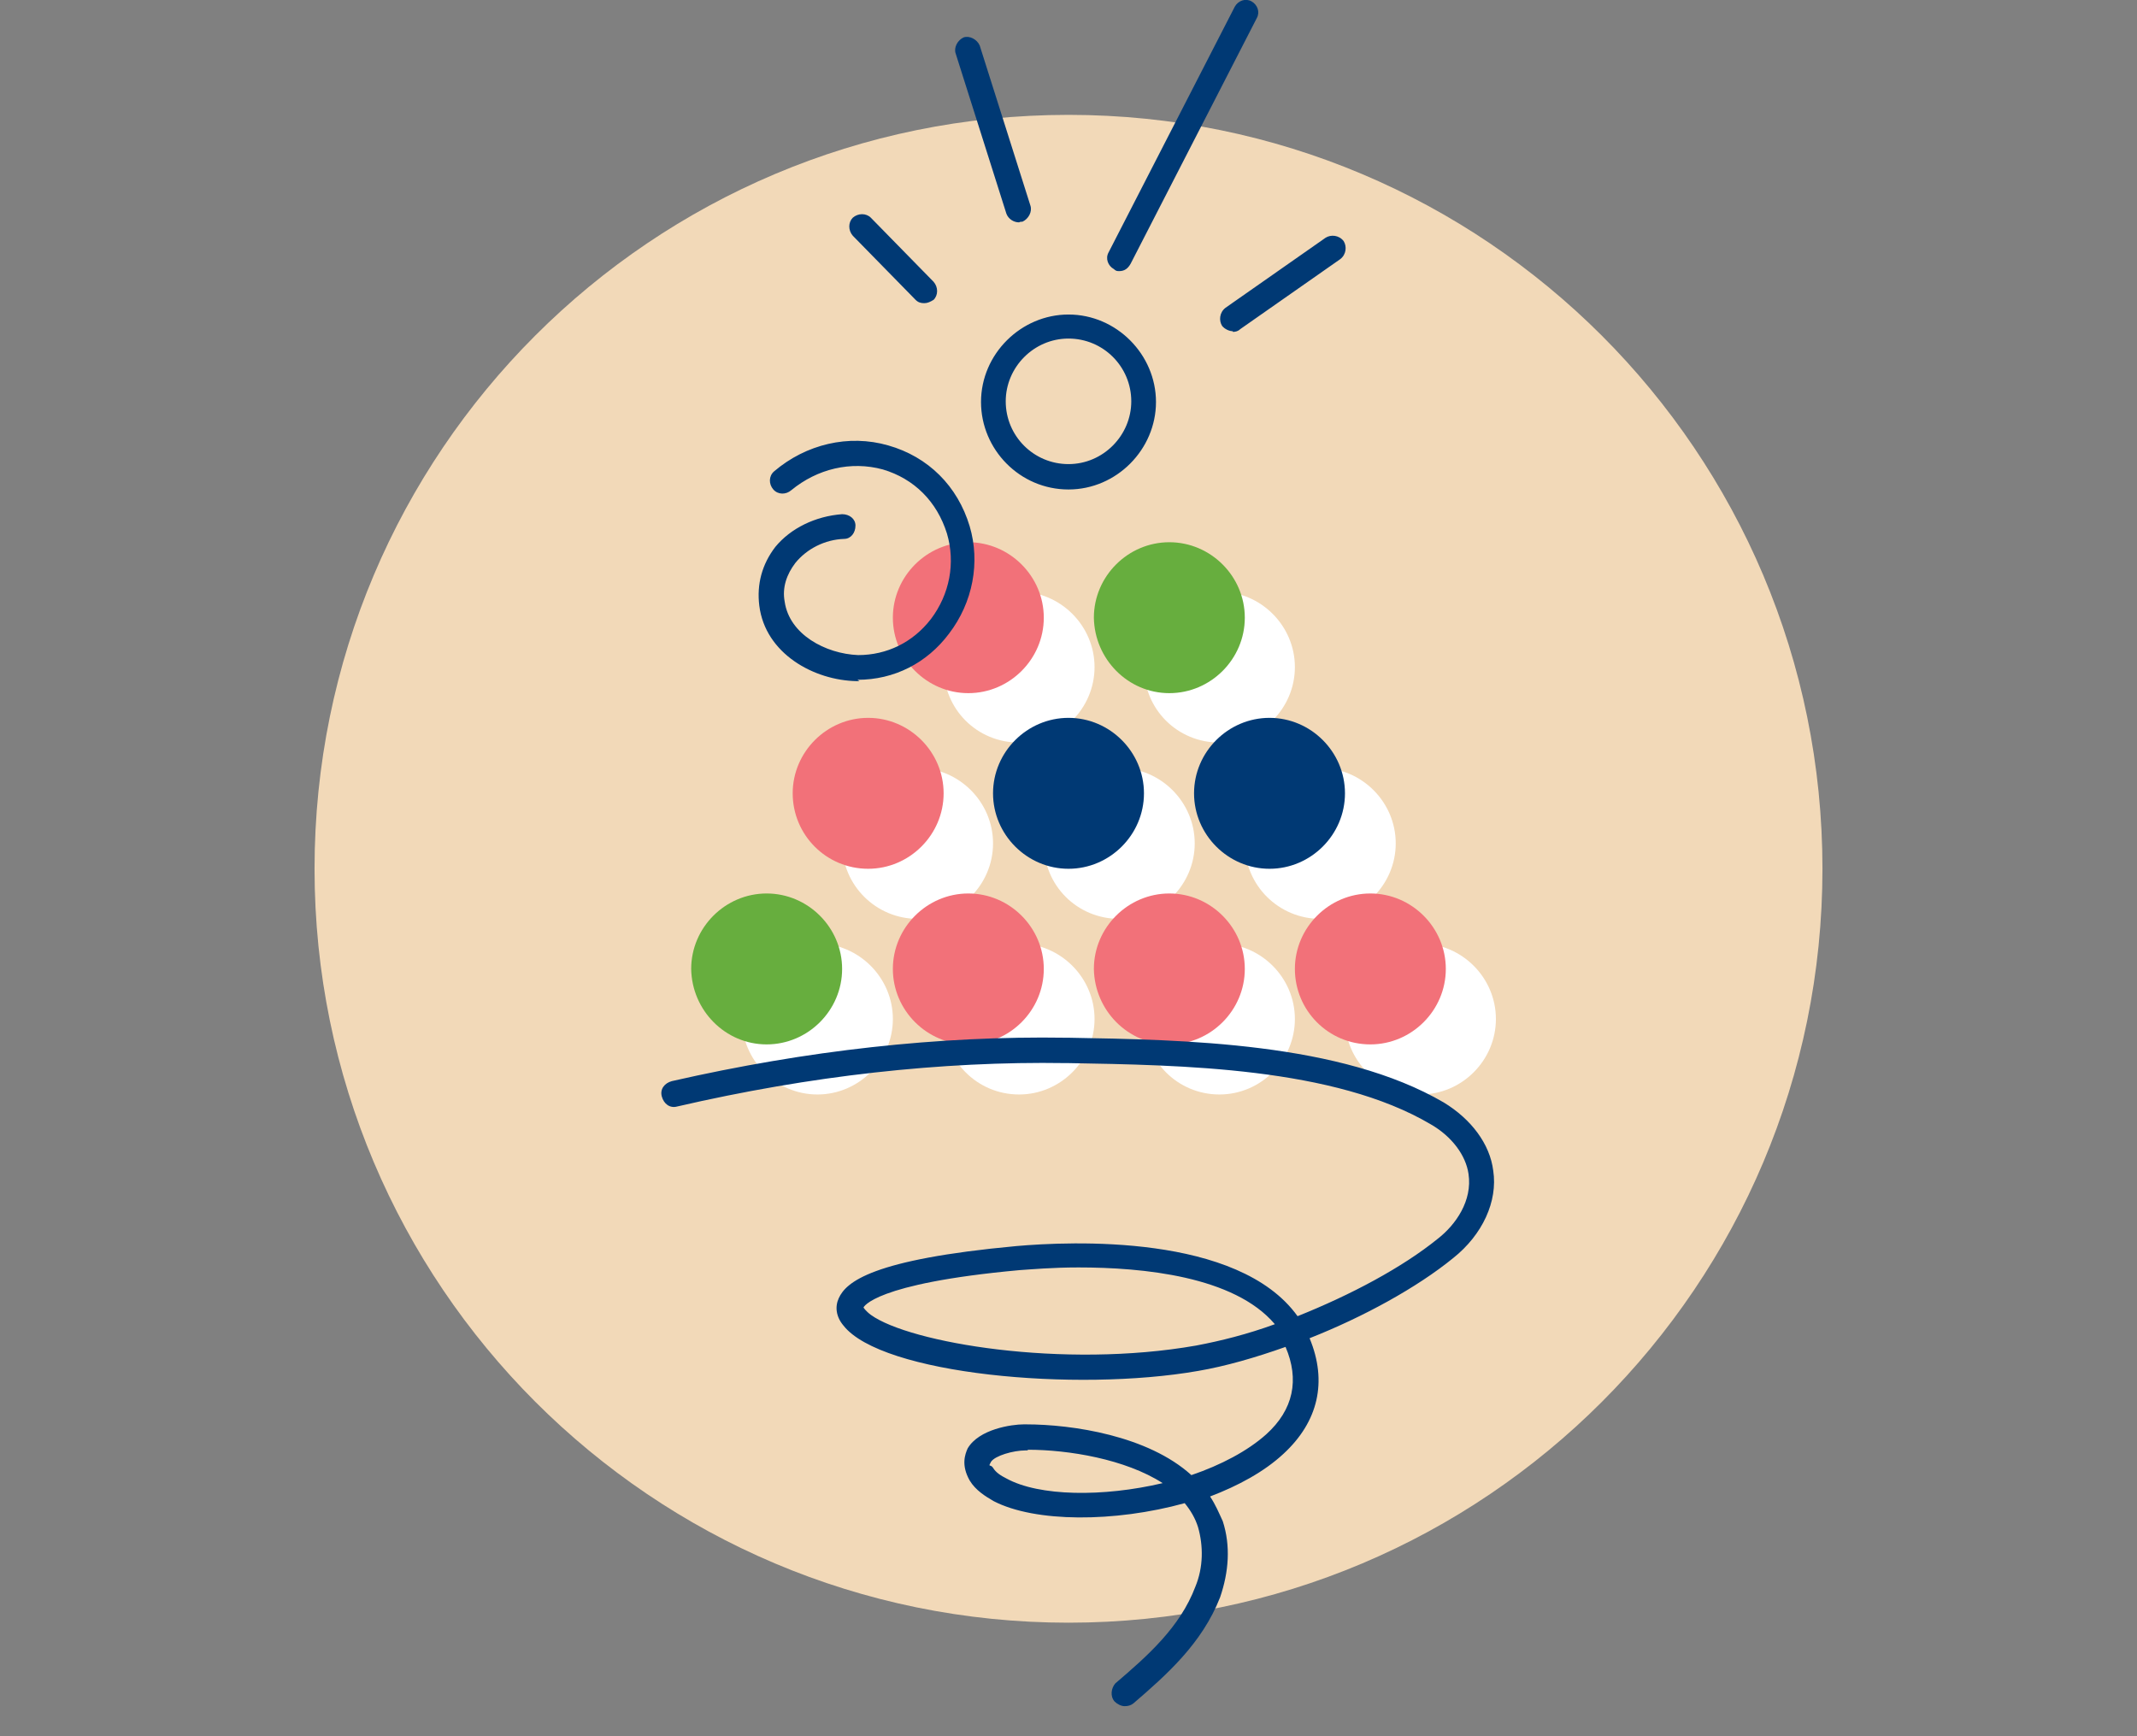
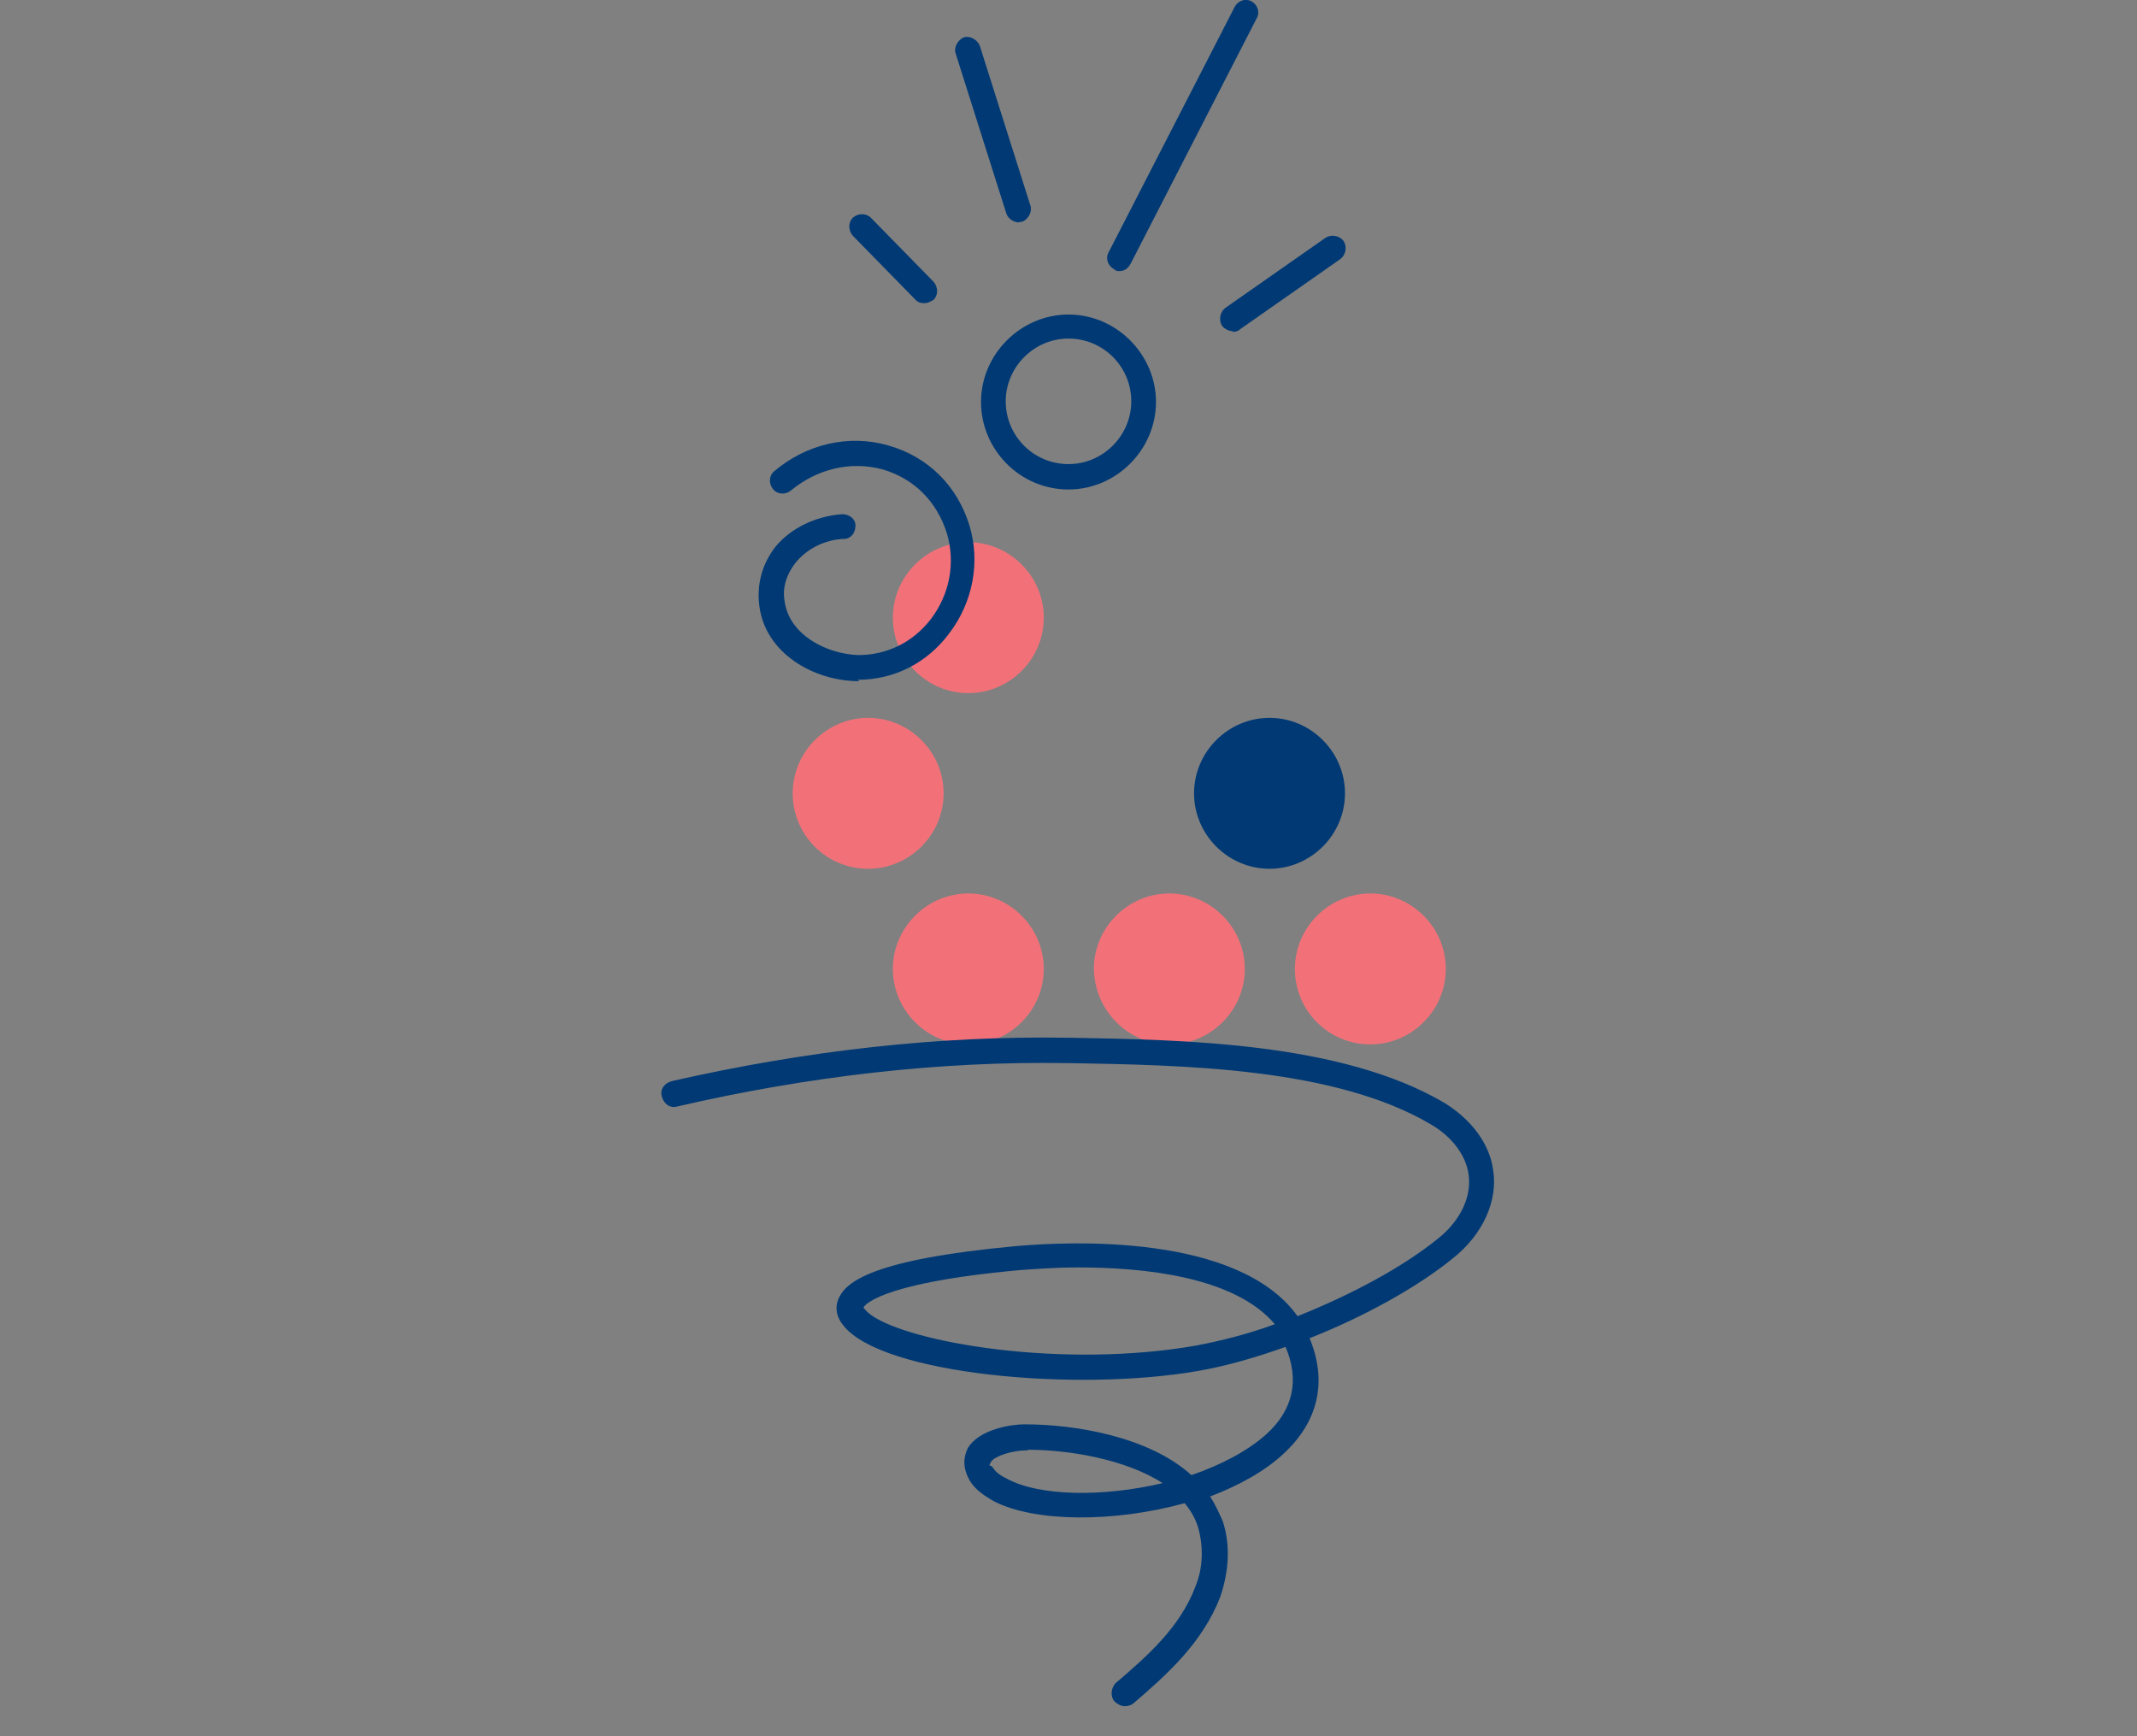
<svg xmlns="http://www.w3.org/2000/svg" version="1.1" id="Layer_1" x="0" y="0" viewBox="0 0 320 260" style="enable-background:new 0 0 320 260" xml:space="preserve">
  <rect x="0" y="0" width="320" height="260" fill="#808080" stroke="none" />
  <style>.st2{fill:#67ae3e}.st3{fill:#f27179}.st4{fill:#003974}</style>
-   <path d="M160 243c62.4 0 112.9-50.5 112.9-112.9S222.4 17.2 160 17.2c-62.4 0-112.9 50.5-112.9 112.9C47.1 192.4 97.6 243 160 243z" style="fill:#f2d9b8" />
-   <path d="M122.4 163.9c6.2 0 11.3-5.1 11.3-11.3s-5.1-11.3-11.3-11.3c-6.2 0-11.3 5.1-11.3 11.3s5.1 11.3 11.3 11.3zm30.2 0c6.2 0 11.3-5.1 11.3-11.3s-5.1-11.3-11.3-11.3-11.3 5.1-11.3 11.3 5 11.3 11.3 11.3zm30 0c6.2 0 11.3-5.1 11.3-11.3s-5.1-11.3-11.3-11.3-11.3 5.1-11.3 11.3 5 11.3 11.3 11.3zm-45.2-26.3c6.2 0 11.3-5.1 11.3-11.3 0-6.2-5.1-11.3-11.3-11.3-6.2 0-11.3 5.1-11.3 11.3 0 6.3 5.1 11.3 11.3 11.3zm30.2 0c6.2 0 11.3-5.1 11.3-11.3 0-6.2-5.1-11.3-11.3-11.3s-11.3 5.1-11.3 11.3c0 6.3 5 11.3 11.3 11.3zm45.1 26.3c6.2 0 11.3-5.1 11.3-11.3s-5.1-11.3-11.3-11.3-11.3 5.1-11.3 11.3 5.1 11.3 11.3 11.3zm-60.1-52.7c6.2 0 11.3-5.1 11.3-11.3 0-6.2-5.1-11.3-11.3-11.3s-11.3 5.1-11.3 11.3c0 6.3 5 11.3 11.3 11.3zm30 0c6.2 0 11.3-5.1 11.3-11.3 0-6.2-5.1-11.3-11.3-11.3s-11.3 5.1-11.3 11.3c0 6.3 5 11.3 11.3 11.3zm15.1 26.4c6.2 0 11.3-5.1 11.3-11.3 0-6.2-5.1-11.3-11.3-11.3s-11.3 5.1-11.3 11.3c0 6.3 5.1 11.3 11.3 11.3z" style="fill:#fff" />
-   <path class="st2" d="M114.8 156.4c6.2 0 11.3-5.1 11.3-11.3s-5.1-11.3-11.3-11.3c-6.2 0-11.3 5.1-11.3 11.3.1 6.2 5.1 11.3 11.3 11.3z" />
  <path class="st3" d="M145 156.4c6.2 0 11.3-5.1 11.3-11.3s-5.1-11.3-11.3-11.3-11.3 5.1-11.3 11.3 5.1 11.3 11.3 11.3zm30.1 0c6.2 0 11.3-5.1 11.3-11.3s-5.1-11.3-11.3-11.3-11.3 5.1-11.3 11.3c.1 6.2 5.1 11.3 11.3 11.3zM130 130.1c6.2 0 11.3-5.1 11.3-11.3s-5.1-11.3-11.3-11.3c-6.2 0-11.3 5.1-11.3 11.3s5 11.3 11.3 11.3z" />
-   <path class="st4" d="M160 130.1c6.2 0 11.3-5.1 11.3-11.3s-5.1-11.3-11.3-11.3-11.3 5.1-11.3 11.3 5.1 11.3 11.3 11.3z" />
  <path class="st3" d="M205.2 156.4c6.2 0 11.3-5.1 11.3-11.3s-5.1-11.3-11.3-11.3-11.3 5.1-11.3 11.3 5 11.3 11.3 11.3zM145 103.8c6.2 0 11.3-5.1 11.3-11.3 0-6.2-5.1-11.3-11.3-11.3s-11.3 5.1-11.3 11.3 5.1 11.3 11.3 11.3z" />
-   <path class="st2" d="M175.1 103.8c6.2 0 11.3-5.1 11.3-11.3 0-6.2-5.1-11.3-11.3-11.3s-11.3 5.1-11.3 11.3c.1 6.2 5.1 11.3 11.3 11.3z" />
  <path class="st4" d="M190.1 130.1c6.2 0 11.3-5.1 11.3-11.3s-5.1-11.3-11.3-11.3-11.3 5.1-11.3 11.3 5.1 11.3 11.3 11.3zM160 73.3c-7.3 0-13.1-6-13.1-13.1 0-7.2 6-13.1 13.1-13.1 7.2 0 13.1 6 13.1 13.1s-5.9 13.1-13.1 13.1zm0-22.6c-5.2 0-9.4 4.3-9.4 9.4 0 5.2 4.2 9.4 9.4 9.4s9.4-4.3 9.4-9.4c0-5.2-4.2-9.4-9.4-9.4zM128.7 102h-.4c-6.4-.1-13.7-4.1-14.6-11.3-.4-3.2.4-6.2 2.4-8.8 2.3-2.8 6-4.6 10-4.9 1.1 0 2 .7 2 1.7 0 1.1-.7 2-1.7 2-2.9.1-5.6 1.5-7.3 3.6-1.3 1.7-2 3.7-1.6 5.8.7 4.9 6.1 7.8 11 8 4.3 0 8.2-1.9 10.9-5.4 2.8-3.7 3.7-8.4 2.4-12.8-1.5-4.8-4.9-8.2-9.6-9.6-4.8-1.3-9.8-.1-13.7 3.1-.8.7-2 .7-2.7-.1s-.7-2 .1-2.7c4.8-4.1 11.2-5.6 17.1-3.9 6 1.7 10.4 6.1 12.2 12.1 1.6 5.4.5 11.4-3.1 16.1-3.3 4.4-8.2 6.9-13.7 6.9l.3.2zm55.9-52.4c-.5 0-1.2-.3-1.6-.8-.5-.8-.4-2 .5-2.7l15-10.5c.8-.5 2-.4 2.7.5.5.8.4 2-.5 2.7l-15 10.5c-.3.3-.7.4-1.1.4v-.1zm-17-9c-.3 0-.5 0-.8-.3-.9-.5-1.3-1.6-.8-2.5L184.9 1c.5-.9 1.6-1.3 2.5-.8s1.3 1.6.8 2.5l-18.9 36.8c-.4.7-.9 1.1-1.7 1.1zm-15-7.3c-.8 0-1.6-.5-1.9-1.3l-7.6-24c-.3-.9.3-2 1.2-2.4.9-.3 2 .3 2.4 1.2l7.6 24c.3.9-.3 2-1.2 2.4-.1 0-.4 0-.5.1zm-14.2 12.1c-.5 0-.9-.1-1.3-.5l-9.4-9.6c-.7-.8-.7-2 0-2.7.8-.7 2-.7 2.7 0l9.4 9.6c.7.8.7 2 0 2.7-.5.3-.9.5-1.4.5zm30 210.1c-.5 0-1.1-.3-1.5-.7-.7-.8-.5-2 .1-2.7 4.8-4.1 9.7-8.4 12-14.5 1.2-2.9 1.2-6.1.4-8.9-.4-1.3-1.1-2.5-2-3.6-10.5 2.9-22.4 2.9-28.6-.3-1.2-.7-2.7-1.6-3.6-3.1-1.3-2.3-.7-3.9-.3-4.8 1.7-2.9 6.6-3.6 8.4-3.6h.3c7 0 18.3 1.7 24.8 7.6 4.4-1.5 8.4-3.6 11.2-6.1 4.1-3.7 5-8.2 2.9-13.1-4.5 1.6-9 2.9-13.1 3.6-18.3 3.2-47.4.5-53.1-6.8-1.1-1.3-1.3-2.8-.7-4.1 1.1-2.4 4.9-5.8 26.6-7.8 8-.7 33.2-1.9 42.1 10.5 8-3.2 15.7-7.3 21-11.6 2.7-2.1 5.2-5.7 4.6-9.7-.4-2.8-2.5-5.6-5.6-7.4-14.5-8.6-37.5-8.9-54.3-9.2h-.4c-18.7-.3-38.3 1.9-58.2 6.5-1.1.3-2-.4-2.3-1.5s.4-2 1.5-2.3c20.2-4.6 40-6.8 59-6.5h.4c17.3.3 40.8.7 56.2 9.7 4.1 2.5 6.9 6.2 7.4 10.2.7 4.6-1.6 9.6-6 13.1-5.4 4.4-13.4 8.8-21.5 12 2.7 6.5 1.3 12.5-3.9 17.3-2.9 2.7-6.8 4.8-11 6.4.8 1.2 1.3 2.4 1.9 3.7 1.2 3.7.9 7.6-.4 11.4-2.7 6.9-8 11.6-13 15.9-.4.3-.8.4-1.3.4zm-14.5-38.3h-.3c-1.9 0-4.6.8-5.2 1.7-.5.9-.1.3.3.9.4.7 1.2 1.2 2 1.6 4.9 2.7 14.5 2.8 23.4.7-5.6-3.6-14.1-5-20.2-5v.1zm7.6-27.4c-4 0-7.2.3-8.8.4-22 2-23.4 5.6-23.4 5.6s.3.5 1.1 1.1c5.8 4.2 28.8 8.1 48.7 4.6 3.7-.7 7.7-1.7 11.8-3.2-6.1-7.2-19.8-8.5-29.4-8.5z" />
</svg>